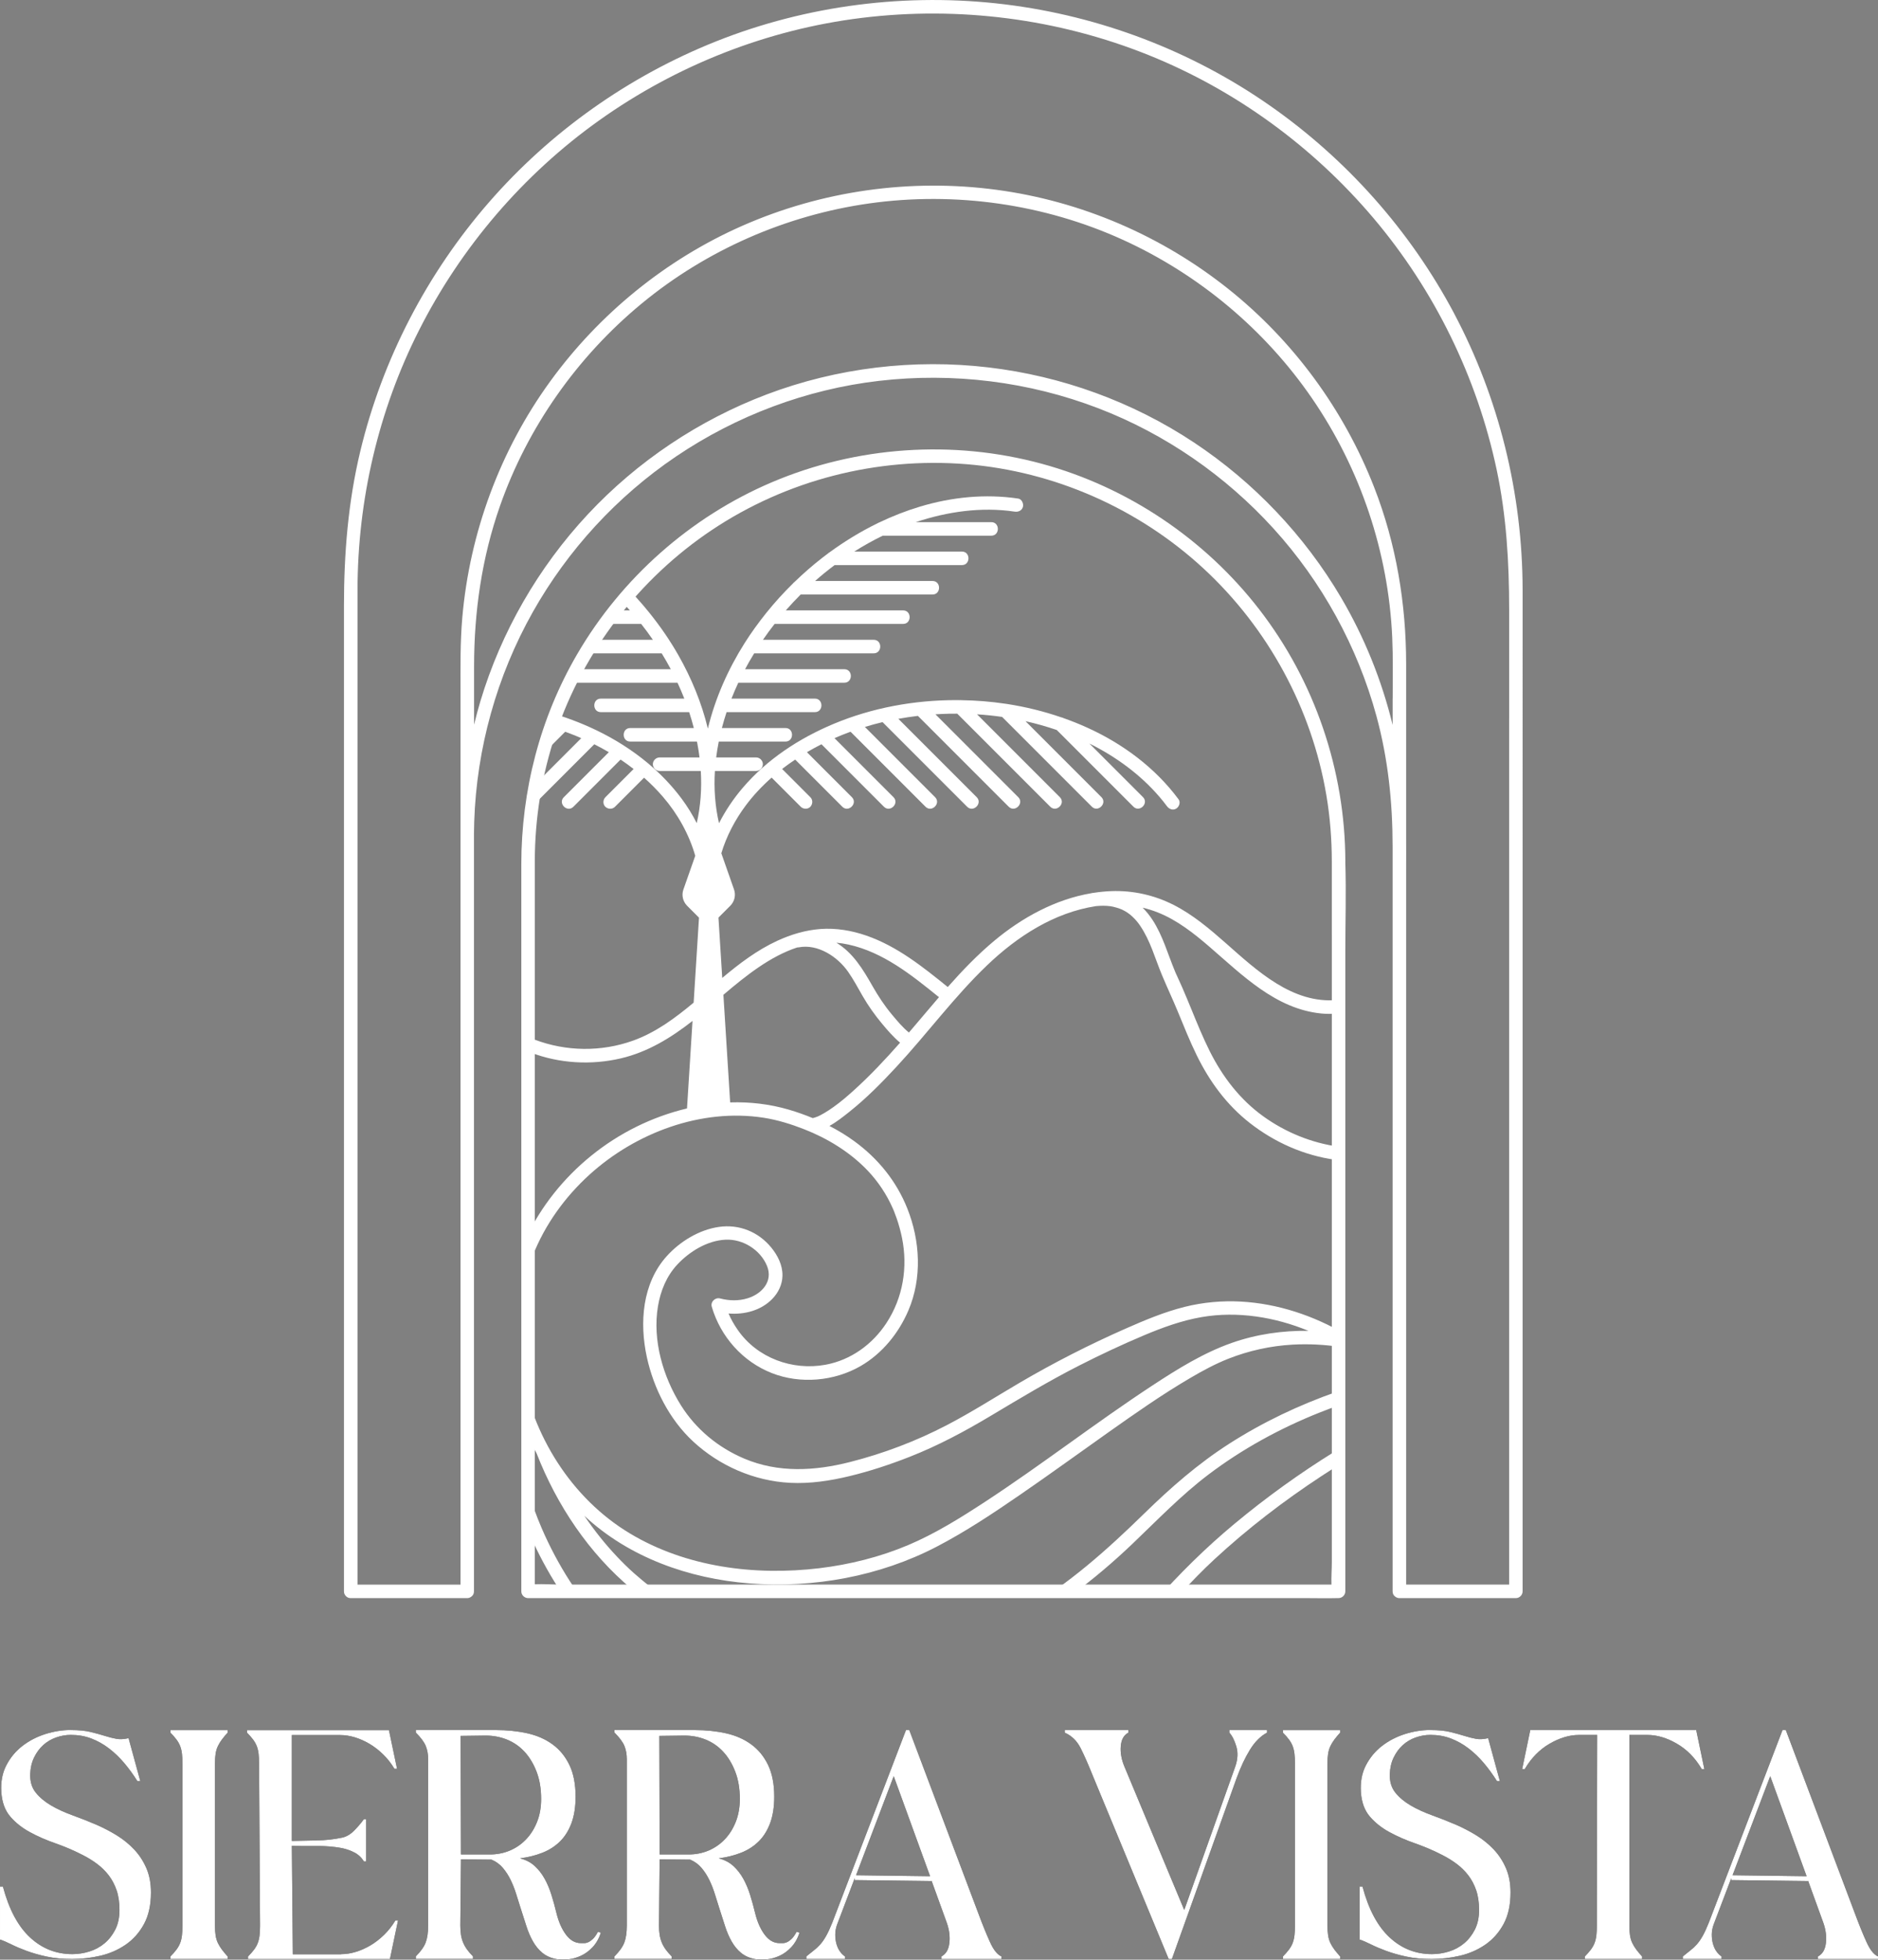
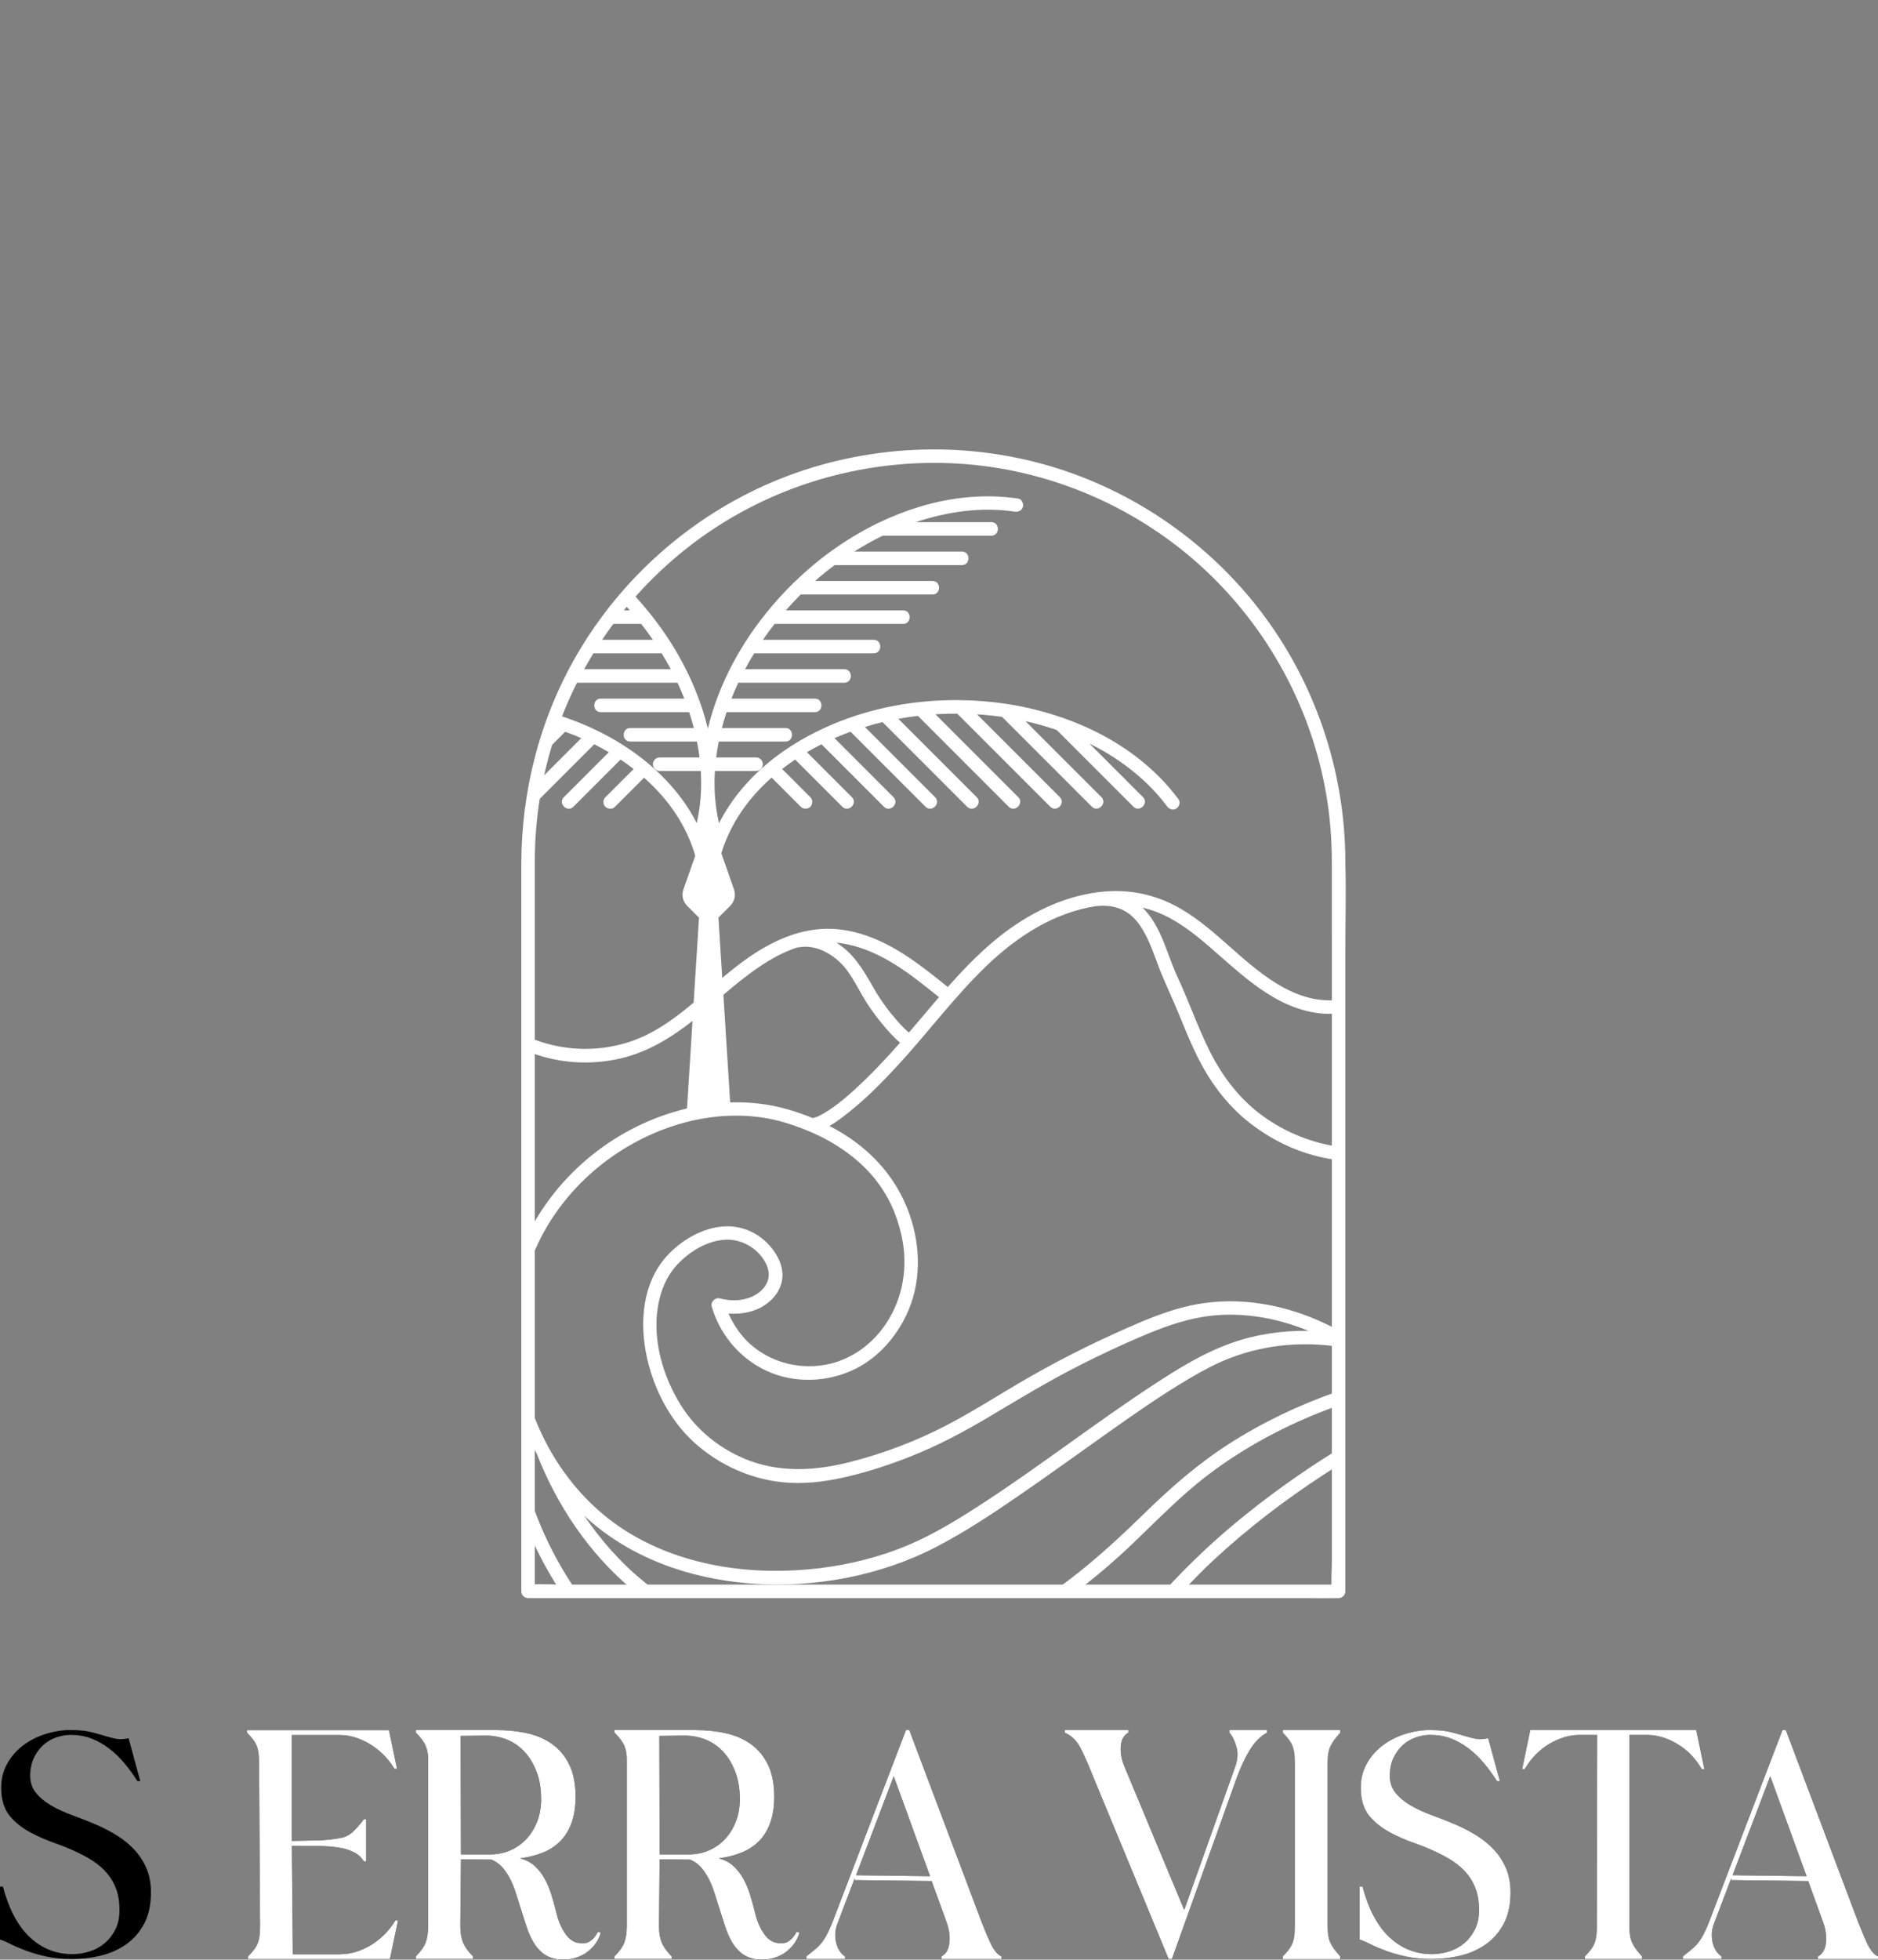
<svg xmlns="http://www.w3.org/2000/svg" id="Layer_2" data-name="Layer 2" viewBox="0 0 695.1 724.99">
  <rect x="0" y="0" width="695.1" height="724.99" fill="#808080" stroke="none" />
  <defs>
    <style>
      .cls-1 {
        fill: #000;
      }

      .cls-1, .cls-2, .cls-3 {
        stroke-width: 0px;
      }

      .cls-2 {
        fill: none;
      }

      .cls-4 {
        clip-path: url(#clippath);
      }

      .cls-3 {
        fill: #fff;
      }
    </style>
    <clipPath id="clippath">
      <path class="cls-2" d="M495.45,318.74v270H195.45v-270c0-82.84,67.16-150,150-150s150,67.16,150,150Z" />
    </clipPath>
  </defs>
  <g id="Layer_3" data-name="Layer 3">
    <g>
      <g>
        <path class="cls-3" d="M497.95,318.74c-.07-33.7-11.29-66.7-31.93-93.36-20.16-26.03-48.69-45.19-80.48-53.82-32.92-8.94-68.48-6.48-99.86,6.86-30.08,12.79-55.64,35.43-72.09,63.67-13.75,23.6-20.64,50.48-20.64,77.75v268.9c0,1.35,1.15,2.5,2.5,2.5h287.83c3.88,0,7.78.11,11.66,0,.17,0,.33,0,.5,0,1.35,0,2.5-1.15,2.5-2.5v-236.92c0-10.85.36-21.78,0-32.63,0-.15,0-.3,0-.45ZM492.95,345.75v232.04c0,2.74-.24,5.65-.14,8.44H207.61c-3.17,0-6.46-.24-9.67-.12v-260.7c0-2.22,0-4.45,0-6.67.03-16.12,2.61-32.12,7.77-47.39,10.31-30.51,30.89-57.27,57.64-75.18,27.71-18.55,61.2-27.13,94.42-24.43,32.59,2.65,63.83,16.49,87.81,38.7,23.82,22.07,39.91,51.7,45.34,83.73,1.38,8.12,2.01,16.34,2.02,24.57v27.01Z" />
-         <path class="cls-3" d="M538.19,115.92c-16.22-30.56-39.79-57.04-68.15-76.84-29.05-20.29-62.92-33.15-98.08-37.46-36.05-4.42-73.21.26-106.97,13.71-32.22,12.84-61.23,33.34-84.01,59.51-22.94,26.34-39.46,58.1-47.62,92.08-4.52,18.81-6.05,37.92-6.05,57.2v364.62c0,.73.27,1.29.67,1.69.02.03.05.06.08.09.02.01.03.03.05.05.4.41.96.68,1.7.68h43.12c.58,0,1.12-.22,1.55-.57.56-.4.95-1.03.95-1.93v-280.33c.02-1.46.05-2.93.09-4.39.88-27.14,8.35-53.93,21.68-77.59,12.93-22.95,31.21-42.82,53.04-57.57,22.35-15.1,48.25-24.84,75.07-27.96,27.45-3.19,55.5.25,81.3,10.17,24.68,9.48,46.96,24.9,64.74,44.45,17.94,19.74,31.1,43.68,38.12,69.42,4.3,15.79,5.97,31.89,5.97,48.21v275.59c0,.89.39,1.52.94,1.92.43.35.97.58,1.56.58h43.12c1.35,0,2.5-1.15,2.5-2.5V239.07c0-6.98.01-13.96,0-20.94-.06-35.55-8.71-70.8-25.38-102.21ZM515.45,258.34v9.86c-4.03-16.52-10.44-32.44-19.09-47.13-13.5-22.93-32.26-42.65-54.43-57.36-22.75-15.09-48.95-24.58-76.05-27.78-27.62-3.26-56.07.14-82.09,9.99-25.08,9.49-47.87,24.72-66.18,44.32-18.36,19.66-32.11,43.5-39.83,69.27-.85,2.85-1.62,5.72-2.31,8.61v-21.54c0-20.28,2.86-40.21,9.59-59.4,10.23-29.16,28.6-55.19,52.41-74.85,24-19.82,53.44-32.72,84.26-37.07,31.79-4.48,64.87.2,94.08,13.55,28.02,12.8,52.4,33.19,69.84,58.61,17.87,26.04,28.24,56.84,29.65,88.39.33,7.49.17,15.03.17,22.53ZM558.57,265.96v320.28h-38.12v-264.09c0-4.26.04-8.52,0-12.78v-63.67c0-22.35-3.67-44.48-11.81-65.35-11.19-28.71-29.93-54.29-54.05-73.49-24.68-19.66-54.38-32.43-85.67-36.63-31.94-4.29-64.71.33-94.2,13.32-28.29,12.46-52.95,32.59-71.1,57.58-18.53,25.52-29.78,55.95-32.51,87.36-.81,9.28-.66,18.58-.66,27.88v329.88h-38.12V241.14c0-7.63-.01-15.26,0-22.89.04-33.26,7.71-66.31,22.74-96.02,15.57-30.79,38.62-57.71,66.74-77.72,28.63-20.38,62.22-33.61,97.13-37.89,35.95-4.41,72.76.29,106.36,13.83,32.08,12.92,60.76,33.88,83.08,60.27,22.55,26.65,38.3,58.83,45.56,92.97,3.63,17.08,4.64,34.33,4.64,51.73v40.56Z" />
      </g>
      <g class="cls-4">
        <g>
          <path class="cls-3" d="M499.44,495.56c-.04-.42-.2-.83-.49-1.19-.25-.34-.57-.61-.96-.75-11.8-6.88-25-11.33-38.69-12.08-6.99-.38-14.01.26-20.8,1.95-7.53,1.88-14.74,4.91-21.83,8.03-13.47,5.94-26.58,12.61-39.27,20.05-8.98,5.27-17.76,10.9-27.01,15.71-11.32,5.89-23.4,10.47-35.76,13.61-13.1,3.33-26.54,4.1-39.22-1.28-9.59-4.07-17.77-10.8-23.33-19.62-6.68-10.6-10.65-24.18-8.55-36.73.95-5.68,3.17-11.14,7.13-15.39,4.53-4.85,11.09-8.9,17.86-9.23,6.38-.32,12.89,3.7,15.36,9.68,2.35,5.68-1.86,10.36-7.14,11.99-3.35,1.04-6.84.95-10.21.07-1.81-.47-3.62,1.22-3.08,3.08,3.26,11.1,11.44,20.3,22.24,24.54,10.51,4.13,23.11,3.02,32.86-2.62,7.96-4.6,14.07-12.13,17.66-20.53,5.12-11.98,4.39-25.76-.38-37.74-4.03-10.14-10.86-18.52-19.66-24.93-2.9-2.11-5.97-3.97-9.17-5.62,2.7-1.5,5.2-3.5,7.45-5.29,6.24-4.97,11.89-10.7,17.31-16.54,11.44-12.32,21.44-25.98,33.61-37.62,11.18-10.69,24.76-19.49,40.29-21.88,1.77-.16,3.56-.2,5.32.04,1.19.16,3.35.79,4.34,1.26,1.53.73,2.66,1.53,3.68,2.46,1.27,1.17,2.17,2.27,2.97,3.45,3.85,5.67,5.44,11.87,8.08,18.23,1.92,4.62,4.07,9.14,5.97,13.77,2.19,5.33,4.34,10.69,6.87,15.87,4.76,9.77,11.16,18.51,19.78,25.22,9.13,7.12,20,11.94,31.49,13.54,1.34.19,2.69-.33,3.08-1.75.32-1.17-.4-2.89-1.75-3.08-10.1-1.41-19.66-5.3-27.93-11.25-8.63-6.22-15.03-14.59-19.78-24.04-2.52-5.03-4.64-10.24-6.77-15.44-1.14-2.77-2.28-5.54-3.48-8.29-.53-1.2-1.07-2.4-1.62-3.59-.2-.43-.4-.85-.59-1.29-.08-.19-.17-.38-.25-.57-.05-.11-.1-.22-.14-.33-2.68-6.39-4.53-13.26-8.35-19.11-1.06-1.62-2.28-3.16-3.67-4.52,1.9.45,3.78,1.03,5.61,1.76,7.15,2.83,13.35,7.71,19.12,12.69,12.15,10.47,24.5,22.99,41.33,24.69,1.99.2,3.99.2,5.98.01,1.34-.12,2.5-1.06,2.5-2.5,0-1.26-1.15-2.63-2.5-2.5-16.58,1.54-29.78-10.92-41.28-21.06-5.98-5.27-12.18-10.52-19.33-14.14-7.11-3.6-14.95-5.35-22.91-5.08-2.23.08-4.44.3-6.63.64-.12.01-.23.02-.35.03-.2.02-.39.07-.58.12-13.29,2.26-25.63,9.03-35.91,17.62-6.22,5.2-11.81,11.03-17.17,17.08,0,0-.01-.02-.02-.02-9.24-7.47-18.67-15.02-30.02-18.98-5.44-1.9-11.31-2.9-17.07-2.47-5.57.42-10.89,2.02-15.95,4.34-7.51,3.46-14.1,8.46-20.41,13.76l-1.4-22.32,4.39-4.39c1.58-1.58,2.11-3.93,1.37-6.03l-4.7-13.39c1.92-6.31,5.02-12.29,9.08-17.72,2.79-3.73,6.01-7.15,9.54-10.26,3.08,3.08,6.16,6.16,9.24,9.24.52.52,1.03,1.03,1.55,1.55.93.93,2.62.99,3.54,0,.92-1,.99-2.55,0-3.54-3.48-3.48-6.97-6.97-10.45-10.45,1.57-1.21,3.19-2.37,4.84-3.47,5.05,5.05,10.1,10.1,15.14,15.14.77.77,1.54,1.54,2.31,2.31,2.28,2.28,5.81-1.26,3.54-3.54-5.42-5.42-10.84-10.84-16.26-16.26-.13-.13-.26-.26-.38-.38,1.77-1.04,3.56-2.02,5.38-2.94,6.69,6.69,13.39,13.39,20.08,20.08,1.01,1.01,2.02,2.02,3.04,3.04,2.28,2.28,5.81-1.26,3.54-3.54-7.11-7.11-14.23-14.23-21.34-21.34-.17-.17-.33-.33-.5-.5,1.95-.86,3.93-1.65,5.94-2.38,8.06,8.06,16.11,16.11,24.17,24.17,1.2,1.2,2.39,2.39,3.59,3.59,2.28,2.28,5.81-1.26,3.54-3.54-8.42-8.42-16.85-16.85-25.27-25.27-.24-.24-.48-.48-.72-.72,2.16-.66,4.34-1.26,6.54-1.78,3.32,3.32,6.64,6.64,9.96,9.96,5.77,5.77,11.55,11.55,17.32,17.32,1.34,1.34,2.68,2.68,4.03,4.03,2.28,2.28,5.81-1.26,3.54-3.54-3.64-3.64-7.28-7.28-10.92-10.92-5.77-5.78-11.55-11.55-17.33-17.32-.25-.25-.5-.5-.75-.75,2.4-.44,4.81-.8,7.23-1.09,3.61,3.61,7.22,7.22,10.83,10.83,6.17,6.17,12.34,12.34,18.51,18.51,1.42,1.42,2.85,2.85,4.27,4.27,2.28,2.28,5.81-1.26,3.54-3.54-3.89-3.89-7.78-7.78-11.67-11.67-6.17-6.17-12.34-12.34-18.51-18.51-.16-.16-.32-.32-.47-.47.63-.04,1.27-.08,1.9-.11,2.06-.1,4.11-.14,6.17-.13,3.71,3.71,7.41,7.41,11.12,11.12,6.31,6.31,12.62,12.62,18.93,18.93,1.46,1.46,2.92,2.92,4.38,4.38,2.28,2.28,5.81-1.26,3.54-3.54-3.95-3.95-7.9-7.9-11.86-11.86-6.26-6.26-12.52-12.52-18.79-18.79,3.1.2,6.2.52,9.28.96,3.61,3.61,7.22,7.22,10.83,10.83,6.07,6.07,12.14,12.14,18.21,18.21,1.39,1.39,2.78,2.78,4.17,4.17,2.28,2.28,5.81-1.26,3.54-3.54-3.81-3.81-7.62-7.62-11.43-11.43-5.55-5.55-11.11-11.11-16.66-16.66,3.91.88,7.77,1.96,11.57,3.26,8.26,8.26,16.53,16.53,24.79,24.79,1.19,1.19,2.39,2.39,3.58,3.58,2.28,2.28,5.81-1.26,3.54-3.54-6.61-6.61-13.21-13.21-19.82-19.82,9.75,4.84,18.71,11.36,25.83,19.61,1,1.16,1.95,2.34,2.86,3.57.8,1.08,2.17,1.63,3.42.9,1.07-.62,1.71-2.33.9-3.42-8.68-11.71-20.67-20.6-33.9-26.58-2.85-1.29-5.75-2.45-8.7-3.49-.25-.14-.51-.23-.77-.26-6.55-2.26-13.29-3.91-20.14-4.97-.16-.04-.33-.07-.49-.07-5.45-.82-10.96-1.26-16.48-1.34-.19-.03-.38-.03-.57,0-.37,0-.74-.01-1.11-.02-15.55-.03-31.22,2.8-45.59,8.82-12.73,5.34-24.66,13.13-33.65,23.71-3.41,4.01-6.35,8.38-8.71,13.03-1.47-6.35-1.92-12.86-1.52-19.35h15.25c1.35,0,2.5-1.15,2.5-2.5s-1.14-2.5-2.5-2.5h-14.78c.25-1.97.57-3.93.96-5.88h24.7c3.22,0,3.22-5,0-5h-23.55c.52-1.98,1.1-3.94,1.74-5.88h32.69c3.22,0,3.22-5,0-5h-30.88c.78-1.99,1.63-3.95,2.53-5.88h39.24c3.22,0,3.22-5,0-5h-36.73c.48-.9.96-1.79,1.46-2.67.62-1.08,1.26-2.15,1.91-3.21h44.24c3.22,0,3.22-5,0-5h-41c1.37-2,2.81-3.96,4.32-5.88h47.56c3.22,0,3.22-5,0-5h-43.42c1.77-2.02,3.6-3.98,5.51-5.88h48.8c3.22,0,3.22-5,0-5h-43.47c2.33-2.06,4.74-4.02,7.23-5.88h47.12c3.22,0,3.22-5,0-5h-39.85c3.41-2.16,6.93-4.12,10.54-5.88h40.19c3.22,0,3.22-5,0-5h-27.98c11.7-3.92,24.35-5.72,36.59-3.9,1.33.2,2.69-.33,3.08-1.75.32-1.18-.4-2.88-1.75-3.08-12.14-1.81-24.52-.56-36.25,2.95-5.23,1.57-10.32,3.56-15.24,5.92-.2.07-.38.15-.54.26-6.22,3.03-12.15,6.64-17.73,10.72-.22.11-.41.25-.58.42-.71.53-1.42,1.06-2.11,1.6-3.62,2.8-7.07,5.83-10.36,9.01-.21.14-.39.32-.54.52-3.43,3.36-6.67,6.92-9.69,10.66-.09.09-.17.2-.24.3-2.87,3.58-5.57,7.3-8.02,11.18-6.12,9.7-10.87,20.4-13.56,31.57-2.29-9.52-6.09-18.69-10.92-27.18-3.13-5.5-6.75-10.74-10.73-15.68-.04-.05-.07-.1-.12-.15-3.04-3.77-6.3-7.35-9.76-10.73-.14-.18-.3-.33-.48-.47-2-1.93-4.04-3.82-6.15-5.61-2.07-1.75-4.19-3.43-6.36-5.03-.16-.16-.34-.29-.55-.4-5.57-4.07-11.47-7.67-17.67-10.69-.2-.15-.43-.25-.69-.33-3.43-1.64-6.95-3.12-10.55-4.39-11.53-4.08-24.02-6.14-36.25-5.02-1.55.14-3.09.34-4.62.57-1.34.2-2.07,1.89-1.75,3.08.39,1.43,1.73,1.95,3.08,1.75,12.36-1.84,24.94-.15,36.81,3.9h-28.19c-3.22,0-3.22,5,0,5h40.22c3.6,1.77,7.09,3.75,10.45,5.88h-39.79c-3.22,0-3.22,5,0,5h47.03c.58.43,1.15.87,1.72,1.31,1.88,1.46,3.71,2.99,5.51,4.57h-43.37c-3.22,0-3.22,5,0,5h48.73c1.91,1.89,3.76,3.86,5.54,5.88h-43.39c-3.22,0-3.22,5,0,5h47.56c1.51,1.91,2.96,3.87,4.34,5.88h-41.03c-3.22,0-3.22,5,0,5h44.29c1.18,1.93,2.31,3.89,3.37,5.88h-36.78c-3.22,0-3.22,5,0,5h39.26c.9,1.93,1.74,3.89,2.52,5.88h-30.9c-3.22,0-3.22,5,0,5h32.7c.64,1.94,1.21,3.9,1.72,5.88h-23.54c-3.22,0-3.22,5,0,5h24.69c.06.28.12.55.17.83.32,1.67.58,3.36.79,5.05h-14.77c-1.35,0-2.5,1.15-2.5,2.5s1.14,2.5,2.5,2.5h15.24c.39,6.48-.05,12.99-1.5,19.3-1.62-3.19-3.5-6.24-5.65-9.12-3.56-4.76-7.68-9.05-12.21-12.87,0,0-.01-.02-.02-.03-.04-.03-.08-.06-.12-.09-5.82-4.87-12.3-8.96-19.14-12.25-11.69-5.62-24.34-9.03-37.22-10.42-.05,0-.1-.01-.15-.02-2.42-.26-4.86-.46-7.29-.57-2.42-.12-4.86-.15-7.29-.13-.17-.02-.34-.02-.52,0-5.58.08-11.16.52-16.69,1.35-.03,0-.06,0-.1.01-6.97,1.06-13.84,2.74-20.49,5.05-.18.04-.36.1-.53.18-1.12.4-2.24.81-3.35,1.24-13.63,5.34-26.46,13.44-36.01,24.67-1.16,1.36-2.26,2.77-3.32,4.21-.8,1.09-.18,2.79.9,3.42,1.27.74,2.61.19,3.42-.9,7.39-9.98,17.58-17.63,28.65-23.14-5.4,5.4-10.8,10.8-16.21,16.21-1.19,1.19-2.39,2.39-3.58,3.58-2.28,2.28,1.26,5.81,3.54,3.54,8.4-8.4,16.8-16.8,25.2-25.2,1.07-1.07,2.14-2.14,3.21-3.21,3.79-1.3,7.65-2.38,11.57-3.25-1.92,1.92-3.83,3.83-5.75,5.75-6.07,6.07-12.14,12.14-18.21,18.21-1.39,1.39-2.78,2.78-4.17,4.17-2.28,2.28,1.26,5.81,3.54,3.54,3.81-3.81,7.62-7.62,11.43-11.43,6.07-6.07,12.14-12.14,18.21-18.21,1.2-1.2,2.4-2.4,3.6-3.6,3.07-.44,6.17-.75,9.26-.95-2.45,2.45-4.89,4.89-7.34,7.34-6.31,6.31-12.62,12.62-18.93,18.93-1.46,1.46-2.92,2.92-4.38,4.38-2.28,2.28,1.26,5.81,3.54,3.54,3.95-3.95,7.9-7.9,11.86-11.86,6.31-6.31,12.62-12.62,18.93-18.93,1.22-1.22,2.43-2.43,3.65-3.65.14,0,.29,0,.43,0,2.55,0,5.1.09,7.64.25-2.62,2.62-5.25,5.25-7.87,7.87-6.17,6.17-12.34,12.34-18.51,18.51-1.43,1.42-2.85,2.85-4.27,4.27-2.28,2.28,1.26,5.81,3.54,3.54,3.89-3.89,7.78-7.78,11.67-11.67,6.17-6.17,12.34-12.34,18.51-18.51,1.14-1.14,2.28-2.28,3.42-3.42,2.42.29,4.83.65,7.22,1.09l-7.63,7.63c-5.77,5.77-11.55,11.55-17.32,17.32-1.34,1.34-2.68,2.68-4.03,4.03-2.28,2.28,1.26,5.81,3.54,3.54,3.64-3.64,7.28-7.28,10.92-10.92,5.78-5.77,11.55-11.55,17.32-17.32,1.02-1.01,2.03-2.03,3.04-3.04,2.2.52,4.38,1.12,6.54,1.77-7.46,7.46-14.93,14.93-22.39,22.39-1.2,1.2-2.39,2.39-3.59,3.59-2.28,2.28,1.26,5.81,3.54,3.54,8.42-8.42,16.85-16.85,25.27-25.27l2.48-2.48c1.52.55,3.02,1.13,4.51,1.75.48.2.96.41,1.44.62-6.27,6.27-12.54,12.54-18.81,18.81-1.01,1.01-2.02,2.02-3.04,3.04-2.28,2.28,1.26,5.81,3.54,3.54,7.11-7.11,14.23-14.23,21.34-21.34.6-.6,1.19-1.19,1.79-1.79,1.82.92,3.62,1.9,5.38,2.93-4.78,4.78-9.56,9.57-14.35,14.35-.77.77-1.54,1.54-2.31,2.31-2.28,2.28,1.26,5.81,3.54,3.54,5.42-5.42,10.84-10.84,16.26-16.26.4-.4.8-.8,1.21-1.21,1.65,1.11,3.26,2.27,4.83,3.49-2.97,2.97-5.93,5.93-8.9,8.9-.52.52-1.03,1.03-1.55,1.55-.93.93-1,2.62,0,3.54,1,.92,2.55.99,3.54,0,3.59-3.59,7.18-7.18,10.77-10.77,2.47,2.19,4.81,4.54,6.97,7.04,5.46,6.33,9.69,13.86,11.98,21.85l-4.38,12.46c-.74,2.1-.21,4.45,1.37,6.03l4.4,4.4-1.98,31.43c-6.82,5.7-14.04,11.06-22.45,14.07-11.76,4.21-24.74,4.05-36.41-.38-1.26-.48-2.74.53-3.08,1.75-.39,1.41.48,2.59,1.75,3.08,10.55,4.01,22.28,4.67,33.26,2.1,9.96-2.34,18.57-7.62,26.51-13.85l-2.04,32.38c-6.5,1.55-12.84,3.85-18.81,6.81-23.7,11.74-42.03,34.08-47.05,60.26-3.95,20.61.18,42.19,10.19,60.54,7.49,19.18,19.37,36.99,35.25,50.22,15.76,13.13,34.55,23.02,54.52,27.85,14.08,3.41,28.67,4.18,43.02,2.23,13.8-1.88,27.13-6.25,39.64-12.33,17.85-8.69,33.89-20.93,48.21-34.6,9.16-8.74,17.92-17.87,28.04-25.53,12.49-9.45,26.42-17.07,40.96-22.87,2.62-1.05,5.27-2.03,7.94-2.96,3.02-1.05,1.72-5.89-1.33-4.82-13.94,4.86-27.4,11.25-39.84,19.21-11.49,7.35-21.67,16.24-31.4,25.75-13.97,13.65-28.1,26.27-44.98,36.1-23.54,13.7-50.86,21.01-78.12,17.09-21.66-3.11-42.04-12.46-59.39-25.66-.47-.36-.22-.16-.79-.61-.29-.23-.58-.46-.87-.69-.65-.51-1.29-1.04-1.92-1.56-1-.83-1.99-1.68-2.97-2.55-2.15-1.92-4.2-3.94-6.18-6.03-4.46-4.71-8.49-9.79-12.12-15.14,16.5,15.39,38.69,23.26,61.12,25.01,23.68,1.85,48.27-2.63,69.38-13.63,10.69-5.57,20.77-12.28,30.69-19.1,11.07-7.6,21.93-15.5,32.9-23.25,9.85-6.96,19.76-13.91,30.17-20.01,4.55-2.67,9.23-5.21,14.14-7.14,7.56-2.98,15.58-4.74,23.7-5.2,6-.34,12.04-.02,17.97.91.7.23,1.36.1,1.9-.24.58-.28,1.03-.78,1.23-1.5.09-.32.09-.68.03-1.04ZM314.03,349.45c12.8,2.81,23.26,11.19,33.22,19.24.1.08.2.15.31.21-3.74,4.34-7.41,8.76-11.14,13.1-2.37-1.91-4.39-4.38-6.3-6.66-2.74-3.27-5.06-6.8-7.17-10.5-3.54-6.22-7.18-12.3-13.38-16.07,1.47.13,2.95.35,4.46.68ZM267.73,368.06c8.38-7.12,17.3-14.23,27.32-17.53.19,0,.39-.01.59-.05,7.06-1.35,14.32,3.43,18.23,8.99,2.01,2.85,3.65,5.96,5.38,8.97,2.09,3.63,4.52,7.05,7.2,10.27,2.05,2.46,4.21,4.97,6.7,7.04-5.4,6.13-11.02,12.11-17.08,17.59-2.42,2.19-4.9,4.32-7.56,6.21-1.1.79-2.23,1.54-3.39,2.22-.49.29-1,.57-1.5.83-.24.12-.48.24-.72.35-.1.05-.2.09-.3.14-.03.02-.05.02-.07.03,0,0,0,0-.01,0-.55.22-1.12.39-1.69.54-2.9-1.2-5.85-2.24-8.84-3.12-7.1-2.08-14.43-2.92-21.74-2.69l-2.5-39.81ZM455.89,496.83c-10.44,3.68-19.96,9.59-29.17,15.63-21.16,13.87-41.15,29.45-62.33,43.29-9.01,5.88-18.28,11.66-28.21,15.86-10.46,4.42-21.7,7.23-32.97,8.58-23.8,2.84-49.19-.36-70.01-12.84-21.78-13.05-36.28-36.46-40.34-61.33-2.27-13.91-.83-28.31,4.32-41.44,4.52-11.53,11.96-21.82,21.12-30.1,17.05-15.42,41.27-24.53,64.33-20.96,5.11.79,10.15,2.36,14.96,4.24,8.57,3.34,17.03,8.46,23.53,15.29,3.91,4.11,7.06,8.85,9.34,14.04.08.18.16.37.24.55.03.07.19.46.25.61.33.82.64,1.66.93,2.5.81,2.33,1.46,4.72,1.96,7.14,2.23,10.95.39,22.23-5.76,31.6-5.17,7.88-13.16,13.7-22.57,15.42-12.19,2.23-25.22-2.46-32.46-12.9-1.4-2.01-2.51-3.98-3.4-6.06,5.88.47,12.02-1.1,16.21-5.42,2.25-2.32,3.7-5.35,3.75-8.61.06-3.84-1.74-7.43-4.12-10.34-4.77-5.86-11.93-8.75-19.4-7.67-7.3,1.05-14.33,5.33-19.25,10.75-9.15,10.08-10.21,24.7-7.42,37.47,2.53,11.57,8.36,23.03,17.1,31.14,9.74,9.04,22.61,14.64,35.9,15.32,7.4.38,14.85-.75,22.03-2.49,7.55-1.82,14.98-4.28,22.21-7.12,10.45-4.1,20.29-9.35,29.91-15.1,10.85-6.48,21.66-12.99,32.94-18.72,7.77-3.95,15.68-7.67,23.72-11.06,6.96-2.94,14.13-5.56,21.6-6.84,13.23-2.26,27.07-.01,39.45,5.1-9.63-.14-19.24,1.25-28.4,4.47Z" />
          <path class="cls-3" d="M494.18,536.93c-13.02,8.05-25.47,17.02-37.25,26.81-10.62,8.82-20.34,18.44-29.51,28.75-7.66,8.61-15.5,16.84-24.93,23.56-11.69,8.33-24.78,14.53-38.48,18.77-15.32,4.74-31.36,7.49-47.42,7.08-19.06-.49-38.08-4.47-55.55-12.72-13.82-6.53-26.28-15.59-36.67-26.81-10.02-10.82-18.01-23.43-23.86-36.95-.95-2.2-1.83-4.44-2.66-6.69-.47-1.27-1.69-2.13-3.08-1.75-1.22.33-2.22,1.8-1.75,3.08,10.35,28.09,29.46,52.79,55.39,68.1,19.23,11.35,41.38,17.39,63.62,18.57,14.52.77,29.16-.96,43.28-4.34,13.53-3.24,26.71-8.21,38.82-15.09,11.58-6.58,21.93-14.96,30.95-24.73,8.05-8.72,15.73-17.67,24.47-25.74,12.27-11.34,25.6-21.56,39.56-30.73,2.51-1.65,5.04-3.26,7.59-4.84,2.73-1.69.22-6.02-2.52-4.32Z" />
        </g>
      </g>
    </g>
    <g>
      <g>
        <path class="cls-1" d="M26.19,640.06c2.96,0,5.43.24,7.39.72,1.96.48,3.7.96,5.23,1.44,1.52.48,2.94.84,4.27,1.08,1.32.24,2.82.16,4.51-.24l4.33,15.86h-1.08c-1.52-2.4-3.14-4.63-4.87-6.67-1.72-2.04-3.6-3.85-5.65-5.41-2.04-1.56-4.23-2.78-6.55-3.67-2.32-.88-4.85-1.32-7.57-1.32-1.84,0-3.66.32-5.47.96-1.8.64-3.38,1.58-4.75,2.82-1.36,1.24-2.48,2.76-3.36,4.57-.88,1.8-1.36,3.87-1.44,6.19-.08,2.72.6,4.99,2.04,6.79,1.44,1.8,3.32,3.38,5.65,4.75,2.32,1.36,4.99,2.58,7.99,3.67s5.99,2.26,8.95,3.54c2.56,1.12,5.05,2.42,7.45,3.9,2.4,1.48,4.54,3.23,6.43,5.23,1.88,2,3.38,4.31,4.5,6.91,1.12,2.6,1.68,5.59,1.68,8.95,0,4.65-.86,8.55-2.58,11.71-1.72,3.17-3.99,5.71-6.79,7.63-2.8,1.92-5.93,3.29-9.37,4.09-3.45.8-6.93,1.2-10.45,1.2s-6.67-.3-9.43-.9-5.23-1.3-7.39-2.1c-2.16-.8-4.05-1.6-5.65-2.4-1.6-.8-3-1.4-4.21-1.8v-19.59h1.08c2.24,8.41,5.59,14.68,10.03,18.8,4.45,4.13,9.67,6.19,15.68,6.19,2.08,0,4.17-.32,6.25-.96,2.08-.64,3.94-1.64,5.59-3,1.64-1.36,2.98-3.06,4.03-5.11,1.04-2.04,1.56-4.46,1.56-7.27s-.36-5.25-1.08-7.33c-.72-2.08-1.7-3.92-2.94-5.53-1.24-1.6-2.7-3.02-4.39-4.27-1.68-1.24-3.48-2.34-5.41-3.3-3.12-1.6-6.41-3-9.85-4.21-3.44-1.2-6.61-2.58-9.49-4.15s-5.31-3.48-7.27-5.77c-1.96-2.28-3.06-5.31-3.3-9.07-.24-3.76.38-7.07,1.86-9.91,1.48-2.84,3.46-5.23,5.95-7.15,2.48-1.92,5.31-3.38,8.47-4.39,3.16-1,6.31-1.5,9.43-1.5Z" />
-         <path class="cls-1" d="M67.53,652.44c0-1.36-.06-2.56-.18-3.6-.12-1.04-.34-1.98-.66-2.82-.32-.84-.78-1.66-1.38-2.46-.6-.8-1.34-1.64-2.22-2.52v-.96h21.15v.96c-.8.88-1.5,1.72-2.1,2.52-.6.8-1.1,1.62-1.5,2.46-.4.84-.68,1.78-.84,2.82-.16,1.04-.24,2.24-.24,3.6v59.96c0,1.36.08,2.56.24,3.6.16,1.04.44,1.98.84,2.82.4.84.9,1.66,1.5,2.46.6.8,1.3,1.64,2.1,2.52v.96h-21.15v-.96c.88-.88,1.62-1.72,2.22-2.52.6-.8,1.06-1.62,1.38-2.46.32-.84.54-1.78.66-2.82.12-1.04.18-2.24.18-3.6v-59.96Z" />
        <path class="cls-1" d="M126.28,722.97c1.76,0,3.56-.28,5.41-.84,1.84-.56,3.64-1.36,5.41-2.4,1.76-1.04,3.44-2.34,5.05-3.9,1.6-1.56,3-3.34,4.21-5.35h.96l-3,14.3h-52.51v-.96c.88-.88,1.62-1.72,2.22-2.52.6-.8,1.06-1.62,1.38-2.46.32-.84.54-1.78.66-2.82.12-1.04.18-2.24.18-3.6l-.36-59.96c0-1.36-.06-2.56-.18-3.6-.12-1.04-.34-1.98-.66-2.82-.32-.84-.78-1.66-1.38-2.46-.6-.8-1.34-1.64-2.22-2.52v-.96h52.51l3,14.3h-.96c-1.2-2-2.6-3.79-4.21-5.35-1.6-1.56-3.29-2.86-5.05-3.9-1.76-1.04-3.57-1.84-5.41-2.4-1.84-.56-3.65-.84-5.41-.84h-17.9v39.17c2.72-.08,5.73-.14,9.01-.18,3.28-.04,6.45-.38,9.49-1.02,1.6-.32,3.08-1.16,4.45-2.52s2.6-2.8,3.72-4.33h.84v15.62h-.84c-.88-1.44-2.06-2.54-3.54-3.3-1.48-.76-3.02-1.3-4.63-1.62-3.04-.56-6.21-.82-9.49-.78-3.29.04-6.29.02-9.01-.06l.36,40.13h17.9Z" />
        <path class="cls-1" d="M183.6,640.06c4.16,0,8.03.4,11.6,1.2,3.56.8,6.67,2.16,9.31,4.09,2.64,1.92,4.73,4.47,6.25,7.63,1.52,3.17,2.28,7.07,2.28,11.71,0,3.77-.5,7.01-1.5,9.73-1,2.72-2.4,4.99-4.21,6.79s-3.97,3.21-6.49,4.21c-2.52,1-5.31,1.7-8.35,2.1,2.16.56,3.97,1.5,5.41,2.82,1.44,1.32,2.66,2.88,3.67,4.69,1,1.8,1.84,3.78,2.52,5.95.68,2.16,1.3,4.41,1.86,6.73.8,3.29,1.98,5.97,3.54,8.05,1.56,2.08,3.38,3.12,5.47,3.12h1.32c.48,0,.98-.12,1.5-.36.52-.24,1.08-.64,1.68-1.2.6-.56,1.22-1.44,1.86-2.64l1.08.36c-.72,2.16-1.74,3.95-3.06,5.35-1.32,1.4-2.76,2.46-4.33,3.18-1.56.72-3.14,1.16-4.75,1.32-1.6.16-3.08.12-4.45-.12-2-.4-3.69-1.16-5.05-2.28-1.36-1.12-2.52-2.52-3.48-4.21-.96-1.68-1.78-3.58-2.46-5.71-.68-2.12-1.38-4.3-2.1-6.55-.56-1.76-1.12-3.54-1.68-5.35-.56-1.8-1.24-3.52-2.04-5.17-.8-1.64-1.76-3.12-2.88-4.45-1.12-1.32-2.52-2.34-4.21-3.06l-11.29-.12-.24,24.51c0,1.28.08,2.42.24,3.42.16,1,.42,1.94.78,2.82.36.88.84,1.74,1.44,2.58.6.84,1.34,1.7,2.22,2.58v.96h-21.15v-.96c1.84-1.84,3.06-3.56,3.66-5.17.6-1.6.9-3.68.9-6.25v-61.52c0-1.84-.3-3.49-.9-4.93-.6-1.44-1.82-3.08-3.66-4.93v-.96h29.68ZM170.62,686.08h10.69c2.64,0,5.11-.48,7.39-1.44,2.28-.96,4.28-2.34,6.01-4.15,1.72-1.8,3.08-3.96,4.08-6.49,1-2.52,1.5-5.35,1.5-8.47,0-3.76-.56-7.11-1.68-10.03-1.12-2.92-2.6-5.39-4.45-7.39-1.84-2-4.01-3.5-6.49-4.51-2.48-1-5.13-1.5-7.93-1.5l-9.25.12.12,43.86Z" />
        <path class="cls-1" d="M257.13,640.06c4.16,0,8.03.4,11.6,1.2,3.56.8,6.67,2.16,9.31,4.09,2.64,1.92,4.73,4.47,6.25,7.63,1.52,3.17,2.28,7.07,2.28,11.71,0,3.77-.5,7.01-1.5,9.73-1,2.72-2.4,4.99-4.21,6.79s-3.97,3.21-6.49,4.21c-2.52,1-5.31,1.7-8.35,2.1,2.16.56,3.97,1.5,5.41,2.82,1.44,1.32,2.66,2.88,3.67,4.69,1,1.8,1.84,3.78,2.52,5.95.68,2.16,1.3,4.41,1.86,6.73.8,3.29,1.98,5.97,3.54,8.05,1.56,2.08,3.38,3.12,5.47,3.12h1.32c.48,0,.98-.12,1.5-.36.52-.24,1.08-.64,1.68-1.2.6-.56,1.22-1.44,1.86-2.64l1.08.36c-.72,2.16-1.74,3.95-3.06,5.35-1.32,1.4-2.76,2.46-4.33,3.18-1.56.72-3.14,1.16-4.75,1.32-1.6.16-3.08.12-4.45-.12-2-.4-3.69-1.16-5.05-2.28-1.36-1.12-2.52-2.52-3.48-4.21-.96-1.68-1.78-3.58-2.46-5.71-.68-2.12-1.38-4.3-2.1-6.55-.56-1.76-1.12-3.54-1.68-5.35-.56-1.8-1.24-3.52-2.04-5.17-.8-1.64-1.76-3.12-2.88-4.45-1.12-1.32-2.52-2.34-4.21-3.06l-11.29-.12-.24,24.51c0,1.28.08,2.42.24,3.42.16,1,.42,1.94.78,2.82.36.88.84,1.74,1.44,2.58.6.84,1.34,1.7,2.22,2.58v.96h-21.15v-.96c1.84-1.84,3.06-3.56,3.66-5.17.6-1.6.9-3.68.9-6.25v-61.52c0-1.84-.3-3.49-.9-4.93-.6-1.44-1.82-3.08-3.66-4.93v-.96h29.68ZM244.16,686.08h10.69c2.64,0,5.11-.48,7.39-1.44,2.28-.96,4.28-2.34,6.01-4.15,1.72-1.8,3.08-3.96,4.08-6.49,1-2.52,1.5-5.35,1.5-8.47,0-3.76-.56-7.11-1.68-10.03-1.12-2.92-2.6-5.39-4.45-7.39-1.84-2-4.01-3.5-6.49-4.51-2.48-1-5.13-1.5-7.93-1.5l-9.25.12.12,43.86Z" />
        <path class="cls-1" d="M335.35,640.06h1.2l25.59,67.89c1.52,4.09,2.94,7.59,4.27,10.51,1.32,2.93,2.74,4.71,4.27,5.35v.96h-22.23v-.96c1.68-.88,2.66-2.54,2.94-4.99.28-2.44-.06-4.99-1.02-7.63l-5.53-15.26-28.48-.36v-.72l-6.49,17.06c-.48,1.28-.72,2.56-.72,3.84s.16,2.46.48,3.54c.32,1.08.76,2,1.32,2.76.56.76,1.16,1.34,1.8,1.74v.96h-14.3v-.96c.96-.8,1.86-1.52,2.7-2.16.84-.64,1.64-1.38,2.4-2.22.76-.84,1.5-1.9,2.22-3.18.72-1.28,1.48-2.92,2.28-4.93l27.28-71.25ZM344.25,694.13l-13.46-37.01-13.94,36.65,27.4.36Z" />
        <path class="cls-1" d="M433.76,724.77h-1.2l-28.12-67.89c-1.6-4-3.08-7.37-4.45-10.09-1.36-2.72-3.33-4.64-5.89-5.77v-.96h23.55v.96c-1.68.88-2.62,2.54-2.82,4.99-.2,2.45.26,4.99,1.38,7.63l22.11,52.99,18.86-52.99c.96-2.72,1.1-5.23.42-7.51-.68-2.28-1.54-3.98-2.58-5.11v-.96h13.94v.96c-2.4,1.28-4.51,3.39-6.31,6.31-1.8,2.92-3.47,6.47-4.99,10.63l-23.91,66.81Z" />
-         <path class="cls-1" d="M479.3,652.44c0-1.36-.06-2.56-.18-3.6-.12-1.04-.34-1.98-.66-2.82-.32-.84-.78-1.66-1.38-2.46-.6-.8-1.34-1.64-2.22-2.52v-.96h21.15v.96c-.8.88-1.5,1.72-2.1,2.52-.6.8-1.1,1.62-1.5,2.46-.4.84-.68,1.78-.84,2.82-.16,1.04-.24,2.24-.24,3.6v59.96c0,1.36.08,2.56.24,3.6.16,1.04.44,1.98.84,2.82.4.84.9,1.66,1.5,2.46.6.8,1.3,1.64,2.1,2.52v.96h-21.15v-.96c.88-.88,1.62-1.72,2.22-2.52.6-.8,1.06-1.62,1.38-2.46.32-.84.54-1.78.66-2.82.12-1.04.18-2.24.18-3.6v-59.96Z" />
        <path class="cls-1" d="M529.41,640.06c2.96,0,5.43.24,7.39.72,1.96.48,3.7.96,5.23,1.44,1.52.48,2.94.84,4.27,1.08,1.32.24,2.82.16,4.51-.24l4.33,15.86h-1.08c-1.52-2.4-3.14-4.63-4.87-6.67-1.72-2.04-3.6-3.85-5.65-5.41-2.04-1.56-4.23-2.78-6.55-3.67-2.32-.88-4.85-1.32-7.57-1.32-1.84,0-3.66.32-5.47.96-1.8.64-3.38,1.58-4.75,2.82-1.36,1.24-2.48,2.76-3.36,4.57-.88,1.8-1.36,3.87-1.44,6.19-.08,2.72.6,4.99,2.04,6.79,1.44,1.8,3.32,3.38,5.65,4.75,2.32,1.36,4.99,2.58,7.99,3.67s5.99,2.26,8.95,3.54c2.56,1.12,5.05,2.42,7.45,3.9,2.4,1.48,4.54,3.23,6.43,5.23,1.88,2,3.38,4.31,4.5,6.91,1.12,2.6,1.68,5.59,1.68,8.95,0,4.65-.86,8.55-2.58,11.71-1.72,3.17-3.99,5.71-6.79,7.63-2.8,1.92-5.93,3.29-9.37,4.09-3.45.8-6.93,1.2-10.45,1.2s-6.67-.3-9.43-.9-5.23-1.3-7.39-2.1c-2.16-.8-4.05-1.6-5.65-2.4-1.6-.8-3-1.4-4.21-1.8v-19.59h1.08c2.24,8.41,5.59,14.68,10.03,18.8,4.45,4.13,9.67,6.19,15.68,6.19,2.08,0,4.17-.32,6.25-.96,2.08-.64,3.94-1.64,5.59-3,1.64-1.36,2.98-3.06,4.03-5.11,1.04-2.04,1.56-4.46,1.56-7.27s-.36-5.25-1.08-7.33c-.72-2.08-1.7-3.92-2.94-5.53-1.24-1.6-2.7-3.02-4.39-4.27-1.68-1.24-3.48-2.34-5.41-3.3-3.12-1.6-6.41-3-9.85-4.21-3.44-1.2-6.61-2.58-9.49-4.15s-5.31-3.48-7.27-5.77c-1.96-2.28-3.06-5.31-3.3-9.07-.24-3.76.38-7.07,1.86-9.91,1.48-2.84,3.46-5.23,5.95-7.15,2.48-1.92,5.31-3.38,8.47-4.39,3.16-1,6.31-1.5,9.43-1.5Z" />
        <path class="cls-1" d="M566.42,640.06h61.4l3,14.42h-.96c-2.4-4.09-5.47-7.21-9.19-9.37-3.72-2.16-7.35-3.24-10.87-3.24h-6.73v70.53c0,1.36.08,2.56.24,3.6.16,1.04.44,1.98.84,2.82.4.84.9,1.66,1.5,2.46.6.8,1.3,1.64,2.1,2.52v.96h-21.15v-.96c.88-.88,1.62-1.72,2.22-2.52.6-.8,1.06-1.62,1.38-2.46.32-.84.54-1.78.66-2.82.12-1.04.18-2.24.18-3.6l.12-70.53h-6.73c-3.53,0-7.15,1.08-10.88,3.24-3.72,2.16-6.79,5.29-9.19,9.37h-.96l3-14.42Z" />
        <path class="cls-1" d="M659.78,640.06h1.2l25.59,67.89c1.52,4.09,2.94,7.59,4.27,10.51,1.32,2.93,2.74,4.71,4.27,5.35v.96h-22.23v-.96c1.68-.88,2.66-2.54,2.94-4.99.28-2.44-.06-4.99-1.02-7.63l-5.53-15.26-28.48-.36v-.72l-6.49,17.06c-.48,1.28-.72,2.56-.72,3.84s.16,2.46.48,3.54c.32,1.08.76,2,1.32,2.76.56.76,1.16,1.34,1.8,1.74v.96h-14.3v-.96c.96-.8,1.86-1.52,2.7-2.16.84-.64,1.64-1.38,2.4-2.22.76-.84,1.5-1.9,2.22-3.18.72-1.28,1.48-2.92,2.28-4.93l27.28-71.25ZM668.67,694.13l-13.46-37.01-13.94,36.65,27.4.36Z" />
      </g>
      <g>
-         <path class="cls-3" d="M26.19,640.06c2.96,0,5.43.24,7.39.72,1.96.48,3.7.96,5.23,1.44,1.52.48,2.94.84,4.27,1.08,1.32.24,2.82.16,4.51-.24l4.33,15.86h-1.08c-1.52-2.4-3.14-4.63-4.87-6.67-1.72-2.04-3.6-3.85-5.65-5.41-2.04-1.56-4.23-2.78-6.55-3.67-2.32-.88-4.85-1.32-7.57-1.32-1.84,0-3.66.32-5.47.96-1.8.64-3.38,1.58-4.75,2.82-1.36,1.24-2.48,2.76-3.36,4.57-.88,1.8-1.36,3.87-1.44,6.19-.08,2.72.6,4.99,2.04,6.79,1.44,1.8,3.32,3.38,5.65,4.75,2.32,1.36,4.99,2.58,7.99,3.67s5.99,2.26,8.95,3.54c2.56,1.12,5.05,2.42,7.45,3.9,2.4,1.48,4.54,3.23,6.43,5.23,1.88,2,3.38,4.31,4.5,6.91,1.12,2.6,1.68,5.59,1.68,8.95,0,4.65-.86,8.55-2.58,11.71-1.72,3.17-3.99,5.71-6.79,7.63-2.8,1.92-5.93,3.29-9.37,4.09-3.45.8-6.93,1.2-10.45,1.2s-6.67-.3-9.43-.9-5.23-1.3-7.39-2.1c-2.16-.8-4.05-1.6-5.65-2.4-1.6-.8-3-1.4-4.21-1.8v-19.59h1.08c2.24,8.41,5.59,14.68,10.03,18.8,4.45,4.13,9.67,6.19,15.68,6.19,2.08,0,4.17-.32,6.25-.96,2.08-.64,3.94-1.64,5.59-3,1.64-1.36,2.98-3.06,4.03-5.11,1.04-2.04,1.56-4.46,1.56-7.27s-.36-5.25-1.08-7.33c-.72-2.08-1.7-3.92-2.94-5.53-1.24-1.6-2.7-3.02-4.39-4.27-1.68-1.24-3.48-2.34-5.41-3.3-3.12-1.6-6.41-3-9.85-4.21-3.44-1.2-6.61-2.58-9.49-4.15s-5.31-3.48-7.27-5.77c-1.96-2.28-3.06-5.31-3.3-9.07-.24-3.76.38-7.07,1.86-9.91,1.48-2.84,3.46-5.23,5.95-7.15,2.48-1.92,5.31-3.38,8.47-4.39,3.16-1,6.31-1.5,9.43-1.5Z" />
-         <path class="cls-3" d="M67.53,652.44c0-1.36-.06-2.56-.18-3.6-.12-1.04-.34-1.98-.66-2.82-.32-.84-.78-1.66-1.38-2.46-.6-.8-1.34-1.64-2.22-2.52v-.96h21.15v.96c-.8.88-1.5,1.72-2.1,2.52-.6.8-1.1,1.62-1.5,2.46-.4.84-.68,1.78-.84,2.82-.16,1.04-.24,2.24-.24,3.6v59.96c0,1.36.08,2.56.24,3.6.16,1.04.44,1.98.84,2.82.4.84.9,1.66,1.5,2.46.6.8,1.3,1.64,2.1,2.52v.96h-21.15v-.96c.88-.88,1.62-1.72,2.22-2.52.6-.8,1.06-1.62,1.38-2.46.32-.84.54-1.78.66-2.82.12-1.04.18-2.24.18-3.6v-59.96Z" />
        <path class="cls-3" d="M126.28,722.97c1.76,0,3.56-.28,5.41-.84,1.84-.56,3.64-1.36,5.41-2.4,1.76-1.04,3.44-2.34,5.05-3.9,1.6-1.56,3-3.34,4.21-5.35h.96l-3,14.3h-52.51v-.96c.88-.88,1.62-1.72,2.22-2.52.6-.8,1.06-1.62,1.38-2.46.32-.84.54-1.78.66-2.82.12-1.04.18-2.24.18-3.6l-.36-59.96c0-1.36-.06-2.56-.18-3.6-.12-1.04-.34-1.98-.66-2.82-.32-.84-.78-1.66-1.38-2.46-.6-.8-1.34-1.64-2.22-2.52v-.96h52.51l3,14.3h-.96c-1.2-2-2.6-3.79-4.21-5.35-1.6-1.56-3.29-2.86-5.05-3.9-1.76-1.04-3.57-1.84-5.41-2.4-1.84-.56-3.65-.84-5.41-.84h-17.9v39.17c2.72-.08,5.73-.14,9.01-.18,3.28-.04,6.45-.38,9.49-1.02,1.6-.32,3.08-1.16,4.45-2.52s2.6-2.8,3.72-4.33h.84v15.62h-.84c-.88-1.44-2.06-2.54-3.54-3.3-1.48-.76-3.02-1.3-4.63-1.62-3.04-.56-6.21-.82-9.49-.78-3.29.04-6.29.02-9.01-.06l.36,40.13h17.9Z" />
        <path class="cls-3" d="M183.6,640.06c4.16,0,8.03.4,11.6,1.2,3.56.8,6.67,2.16,9.31,4.09,2.64,1.92,4.73,4.47,6.25,7.63,1.52,3.17,2.28,7.07,2.28,11.71,0,3.77-.5,7.01-1.5,9.73-1,2.72-2.4,4.99-4.21,6.79s-3.97,3.21-6.49,4.21c-2.52,1-5.31,1.7-8.35,2.1,2.16.56,3.97,1.5,5.41,2.82,1.44,1.32,2.66,2.88,3.67,4.69,1,1.8,1.84,3.78,2.52,5.95.68,2.16,1.3,4.41,1.86,6.73.8,3.29,1.98,5.97,3.54,8.05,1.56,2.08,3.38,3.12,5.47,3.12h1.32c.48,0,.98-.12,1.5-.36.52-.24,1.08-.64,1.68-1.2.6-.56,1.22-1.44,1.86-2.64l1.08.36c-.72,2.16-1.74,3.95-3.06,5.35-1.32,1.4-2.76,2.46-4.33,3.18-1.56.72-3.14,1.16-4.75,1.32-1.6.16-3.08.12-4.45-.12-2-.4-3.69-1.16-5.05-2.28-1.36-1.12-2.52-2.52-3.48-4.21-.96-1.68-1.78-3.58-2.46-5.71-.68-2.12-1.38-4.3-2.1-6.55-.56-1.76-1.12-3.54-1.68-5.35-.56-1.8-1.24-3.52-2.04-5.17-.8-1.64-1.76-3.12-2.88-4.45-1.12-1.32-2.52-2.34-4.21-3.06l-11.29-.12-.24,24.51c0,1.28.08,2.42.24,3.42.16,1,.42,1.94.78,2.82.36.88.84,1.74,1.44,2.58.6.84,1.34,1.7,2.22,2.58v.96h-21.15v-.96c1.84-1.84,3.06-3.56,3.66-5.17.6-1.6.9-3.68.9-6.25v-61.52c0-1.84-.3-3.49-.9-4.93-.6-1.44-1.82-3.08-3.66-4.93v-.96h29.68ZM170.62,686.08h10.69c2.64,0,5.11-.48,7.39-1.44,2.28-.96,4.28-2.34,6.01-4.15,1.72-1.8,3.08-3.96,4.08-6.49,1-2.52,1.5-5.35,1.5-8.47,0-3.76-.56-7.11-1.68-10.03-1.12-2.92-2.6-5.39-4.45-7.39-1.84-2-4.01-3.5-6.49-4.51-2.48-1-5.13-1.5-7.93-1.5l-9.25.12.12,43.86Z" />
        <path class="cls-3" d="M257.13,640.06c4.16,0,8.03.4,11.6,1.2,3.56.8,6.67,2.16,9.31,4.09,2.64,1.92,4.73,4.47,6.25,7.63,1.52,3.17,2.28,7.07,2.28,11.71,0,3.77-.5,7.01-1.5,9.73-1,2.72-2.4,4.99-4.21,6.79s-3.97,3.21-6.49,4.21c-2.52,1-5.31,1.7-8.35,2.1,2.16.56,3.97,1.5,5.41,2.82,1.44,1.32,2.66,2.88,3.67,4.69,1,1.8,1.84,3.78,2.52,5.95.68,2.16,1.3,4.41,1.86,6.73.8,3.29,1.98,5.97,3.54,8.05,1.56,2.08,3.38,3.12,5.47,3.12h1.32c.48,0,.98-.12,1.5-.36.52-.24,1.08-.64,1.68-1.2.6-.56,1.22-1.44,1.86-2.64l1.08.36c-.72,2.16-1.74,3.95-3.06,5.35-1.32,1.4-2.76,2.46-4.33,3.18-1.56.72-3.14,1.16-4.75,1.32-1.6.16-3.08.12-4.45-.12-2-.4-3.69-1.16-5.05-2.28-1.36-1.12-2.52-2.52-3.48-4.21-.96-1.68-1.78-3.58-2.46-5.71-.68-2.12-1.38-4.3-2.1-6.55-.56-1.76-1.12-3.54-1.68-5.35-.56-1.8-1.24-3.52-2.04-5.17-.8-1.64-1.76-3.12-2.88-4.45-1.12-1.32-2.52-2.34-4.21-3.06l-11.29-.12-.24,24.51c0,1.28.08,2.42.24,3.42.16,1,.42,1.94.78,2.82.36.88.84,1.74,1.44,2.58.6.84,1.34,1.7,2.22,2.58v.96h-21.15v-.96c1.84-1.84,3.06-3.56,3.66-5.17.6-1.6.9-3.68.9-6.25v-61.52c0-1.84-.3-3.49-.9-4.93-.6-1.44-1.82-3.08-3.66-4.93v-.96h29.68ZM244.16,686.08h10.69c2.64,0,5.11-.48,7.39-1.44,2.28-.96,4.28-2.34,6.01-4.15,1.72-1.8,3.08-3.96,4.08-6.49,1-2.52,1.5-5.35,1.5-8.47,0-3.76-.56-7.11-1.68-10.03-1.12-2.92-2.6-5.39-4.45-7.39-1.84-2-4.01-3.5-6.49-4.51-2.48-1-5.13-1.5-7.93-1.5l-9.25.12.12,43.86Z" />
        <path class="cls-3" d="M335.35,640.06h1.2l25.59,67.89c1.52,4.09,2.94,7.59,4.27,10.51,1.32,2.93,2.74,4.71,4.27,5.35v.96h-22.23v-.96c1.68-.88,2.66-2.54,2.94-4.99.28-2.44-.06-4.99-1.02-7.63l-5.53-15.26-28.48-.36v-.72l-6.49,17.06c-.48,1.28-.72,2.56-.72,3.84s.16,2.46.48,3.54c.32,1.08.76,2,1.32,2.76.56.76,1.16,1.34,1.8,1.74v.96h-14.3v-.96c.96-.8,1.86-1.52,2.7-2.16.84-.64,1.64-1.38,2.4-2.22.76-.84,1.5-1.9,2.22-3.18.72-1.28,1.48-2.92,2.28-4.93l27.28-71.25ZM344.25,694.13l-13.46-37.01-13.94,36.65,27.4.36Z" />
        <path class="cls-3" d="M433.76,724.77h-1.2l-28.12-67.89c-1.6-4-3.08-7.37-4.45-10.09-1.36-2.72-3.33-4.64-5.89-5.77v-.96h23.55v.96c-1.68.88-2.62,2.54-2.82,4.99-.2,2.45.26,4.99,1.38,7.63l22.11,52.99,18.86-52.99c.96-2.72,1.1-5.23.42-7.51-.68-2.28-1.54-3.98-2.58-5.11v-.96h13.94v.96c-2.4,1.28-4.51,3.39-6.31,6.31-1.8,2.92-3.47,6.47-4.99,10.63l-23.91,66.81Z" />
        <path class="cls-3" d="M479.3,652.44c0-1.36-.06-2.56-.18-3.6-.12-1.04-.34-1.98-.66-2.82-.32-.84-.78-1.66-1.38-2.46-.6-.8-1.34-1.64-2.22-2.52v-.96h21.15v.96c-.8.88-1.5,1.72-2.1,2.52-.6.8-1.1,1.62-1.5,2.46-.4.84-.68,1.78-.84,2.82-.16,1.04-.24,2.24-.24,3.6v59.96c0,1.36.08,2.56.24,3.6.16,1.04.44,1.98.84,2.82.4.84.9,1.66,1.5,2.46.6.8,1.3,1.64,2.1,2.52v.96h-21.15v-.96c.88-.88,1.62-1.72,2.22-2.52.6-.8,1.06-1.62,1.38-2.46.32-.84.54-1.78.66-2.82.12-1.04.18-2.24.18-3.6v-59.96Z" />
        <path class="cls-3" d="M529.41,640.06c2.96,0,5.43.24,7.39.72,1.96.48,3.7.96,5.23,1.44,1.52.48,2.94.84,4.27,1.08,1.32.24,2.82.16,4.51-.24l4.33,15.86h-1.08c-1.52-2.4-3.14-4.63-4.87-6.67-1.72-2.04-3.6-3.85-5.65-5.41-2.04-1.56-4.23-2.78-6.55-3.67-2.32-.88-4.85-1.32-7.57-1.32-1.84,0-3.66.32-5.47.96-1.8.64-3.38,1.58-4.75,2.82-1.36,1.24-2.48,2.76-3.36,4.57-.88,1.8-1.36,3.87-1.44,6.19-.08,2.72.6,4.99,2.04,6.79,1.44,1.8,3.32,3.38,5.65,4.75,2.32,1.36,4.99,2.58,7.99,3.67s5.99,2.26,8.95,3.54c2.56,1.12,5.05,2.42,7.45,3.9,2.4,1.48,4.54,3.23,6.43,5.23,1.88,2,3.38,4.31,4.5,6.91,1.12,2.6,1.68,5.59,1.68,8.95,0,4.65-.86,8.55-2.58,11.71-1.72,3.17-3.99,5.71-6.79,7.63-2.8,1.92-5.93,3.29-9.37,4.09-3.45.8-6.93,1.2-10.45,1.2s-6.67-.3-9.43-.9-5.23-1.3-7.39-2.1c-2.16-.8-4.05-1.6-5.65-2.4-1.6-.8-3-1.4-4.21-1.8v-19.59h1.08c2.24,8.41,5.59,14.68,10.03,18.8,4.45,4.13,9.67,6.19,15.68,6.19,2.08,0,4.17-.32,6.25-.96,2.08-.64,3.94-1.64,5.59-3,1.64-1.36,2.98-3.06,4.03-5.11,1.04-2.04,1.56-4.46,1.56-7.27s-.36-5.25-1.08-7.33c-.72-2.08-1.7-3.92-2.94-5.53-1.24-1.6-2.7-3.02-4.39-4.27-1.68-1.24-3.48-2.34-5.41-3.3-3.12-1.6-6.41-3-9.85-4.21-3.44-1.2-6.61-2.58-9.49-4.15s-5.31-3.48-7.27-5.77c-1.96-2.28-3.06-5.31-3.3-9.07-.24-3.76.38-7.07,1.86-9.91,1.48-2.84,3.46-5.23,5.95-7.15,2.48-1.92,5.31-3.38,8.47-4.39,3.16-1,6.31-1.5,9.43-1.5Z" />
        <path class="cls-3" d="M566.42,640.06h61.4l3,14.42h-.96c-2.4-4.09-5.47-7.21-9.19-9.37-3.72-2.16-7.35-3.24-10.87-3.24h-6.73v70.53c0,1.36.08,2.56.24,3.6.16,1.04.44,1.98.84,2.82.4.84.9,1.66,1.5,2.46.6.8,1.3,1.64,2.1,2.52v.96h-21.15v-.96c.88-.88,1.62-1.72,2.22-2.52.6-.8,1.06-1.62,1.38-2.46.32-.84.54-1.78.66-2.82.12-1.04.18-2.24.18-3.6l.12-70.53h-6.73c-3.53,0-7.15,1.08-10.88,3.24-3.72,2.16-6.79,5.29-9.19,9.37h-.96l3-14.42Z" />
        <path class="cls-3" d="M659.78,640.06h1.2l25.59,67.89c1.52,4.09,2.94,7.59,4.27,10.51,1.32,2.93,2.74,4.71,4.27,5.35v.96h-22.23v-.96c1.68-.88,2.66-2.54,2.94-4.99.28-2.44-.06-4.99-1.02-7.63l-5.53-15.26-28.48-.36v-.72l-6.49,17.06c-.48,1.28-.72,2.56-.72,3.84s.16,2.46.48,3.54c.32,1.08.76,2,1.32,2.76.56.76,1.16,1.34,1.8,1.74v.96h-14.3v-.96c.96-.8,1.86-1.52,2.7-2.16.84-.64,1.64-1.38,2.4-2.22.76-.84,1.5-1.9,2.22-3.18.72-1.28,1.48-2.92,2.28-4.93l27.28-71.25ZM668.67,694.13l-13.46-37.01-13.94,36.65,27.4.36Z" />
      </g>
    </g>
  </g>
</svg>